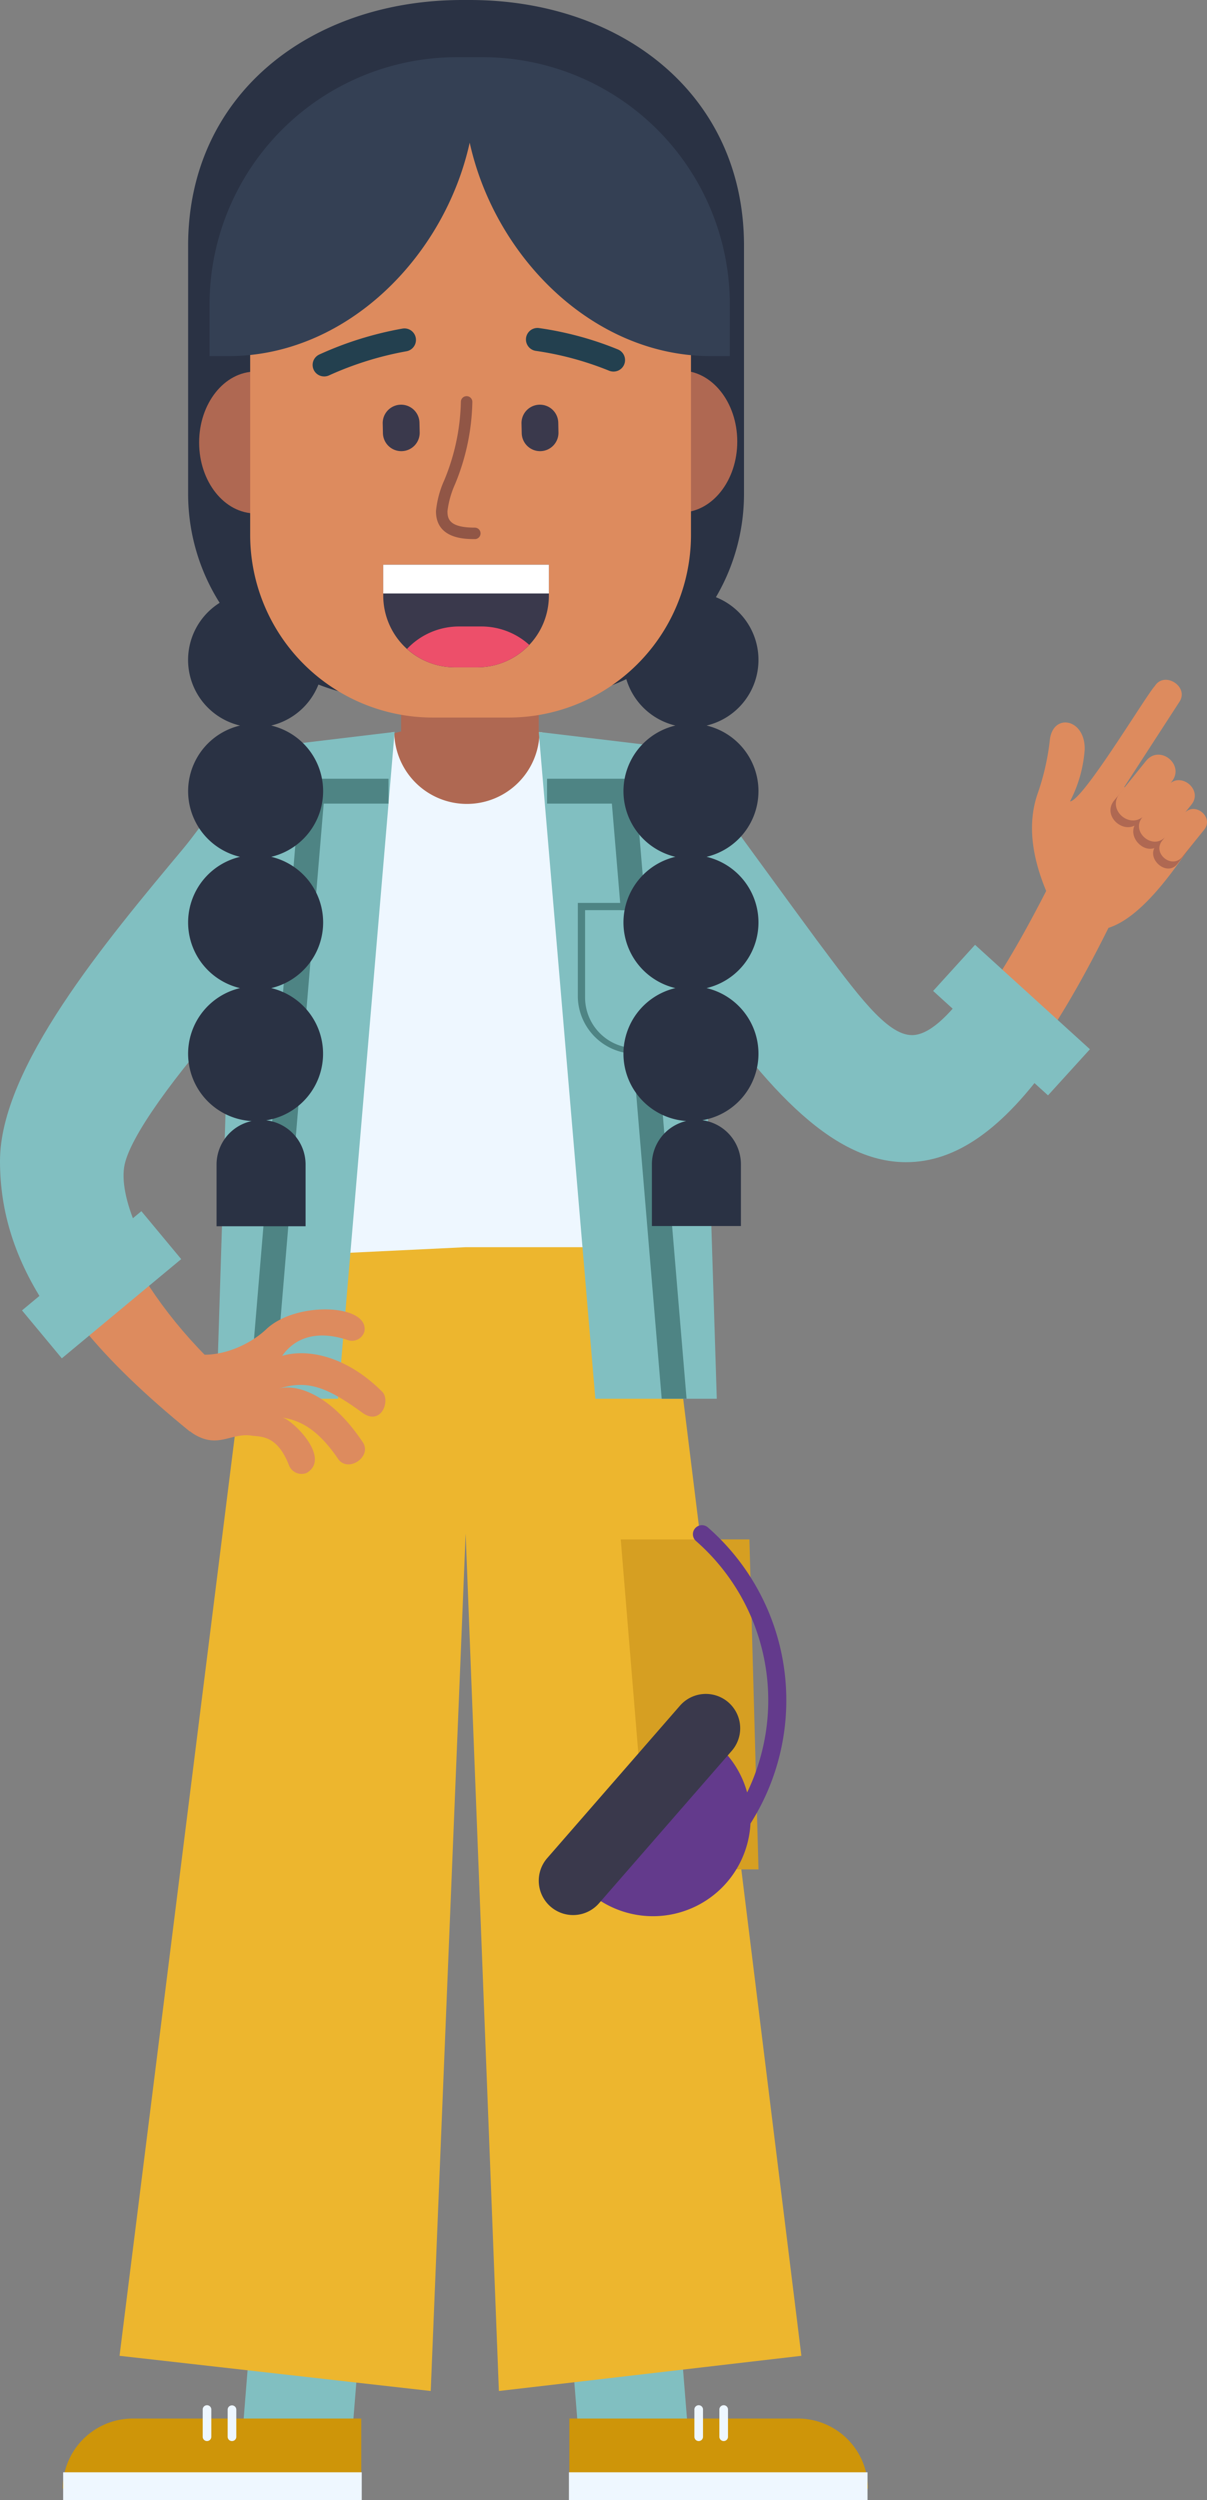
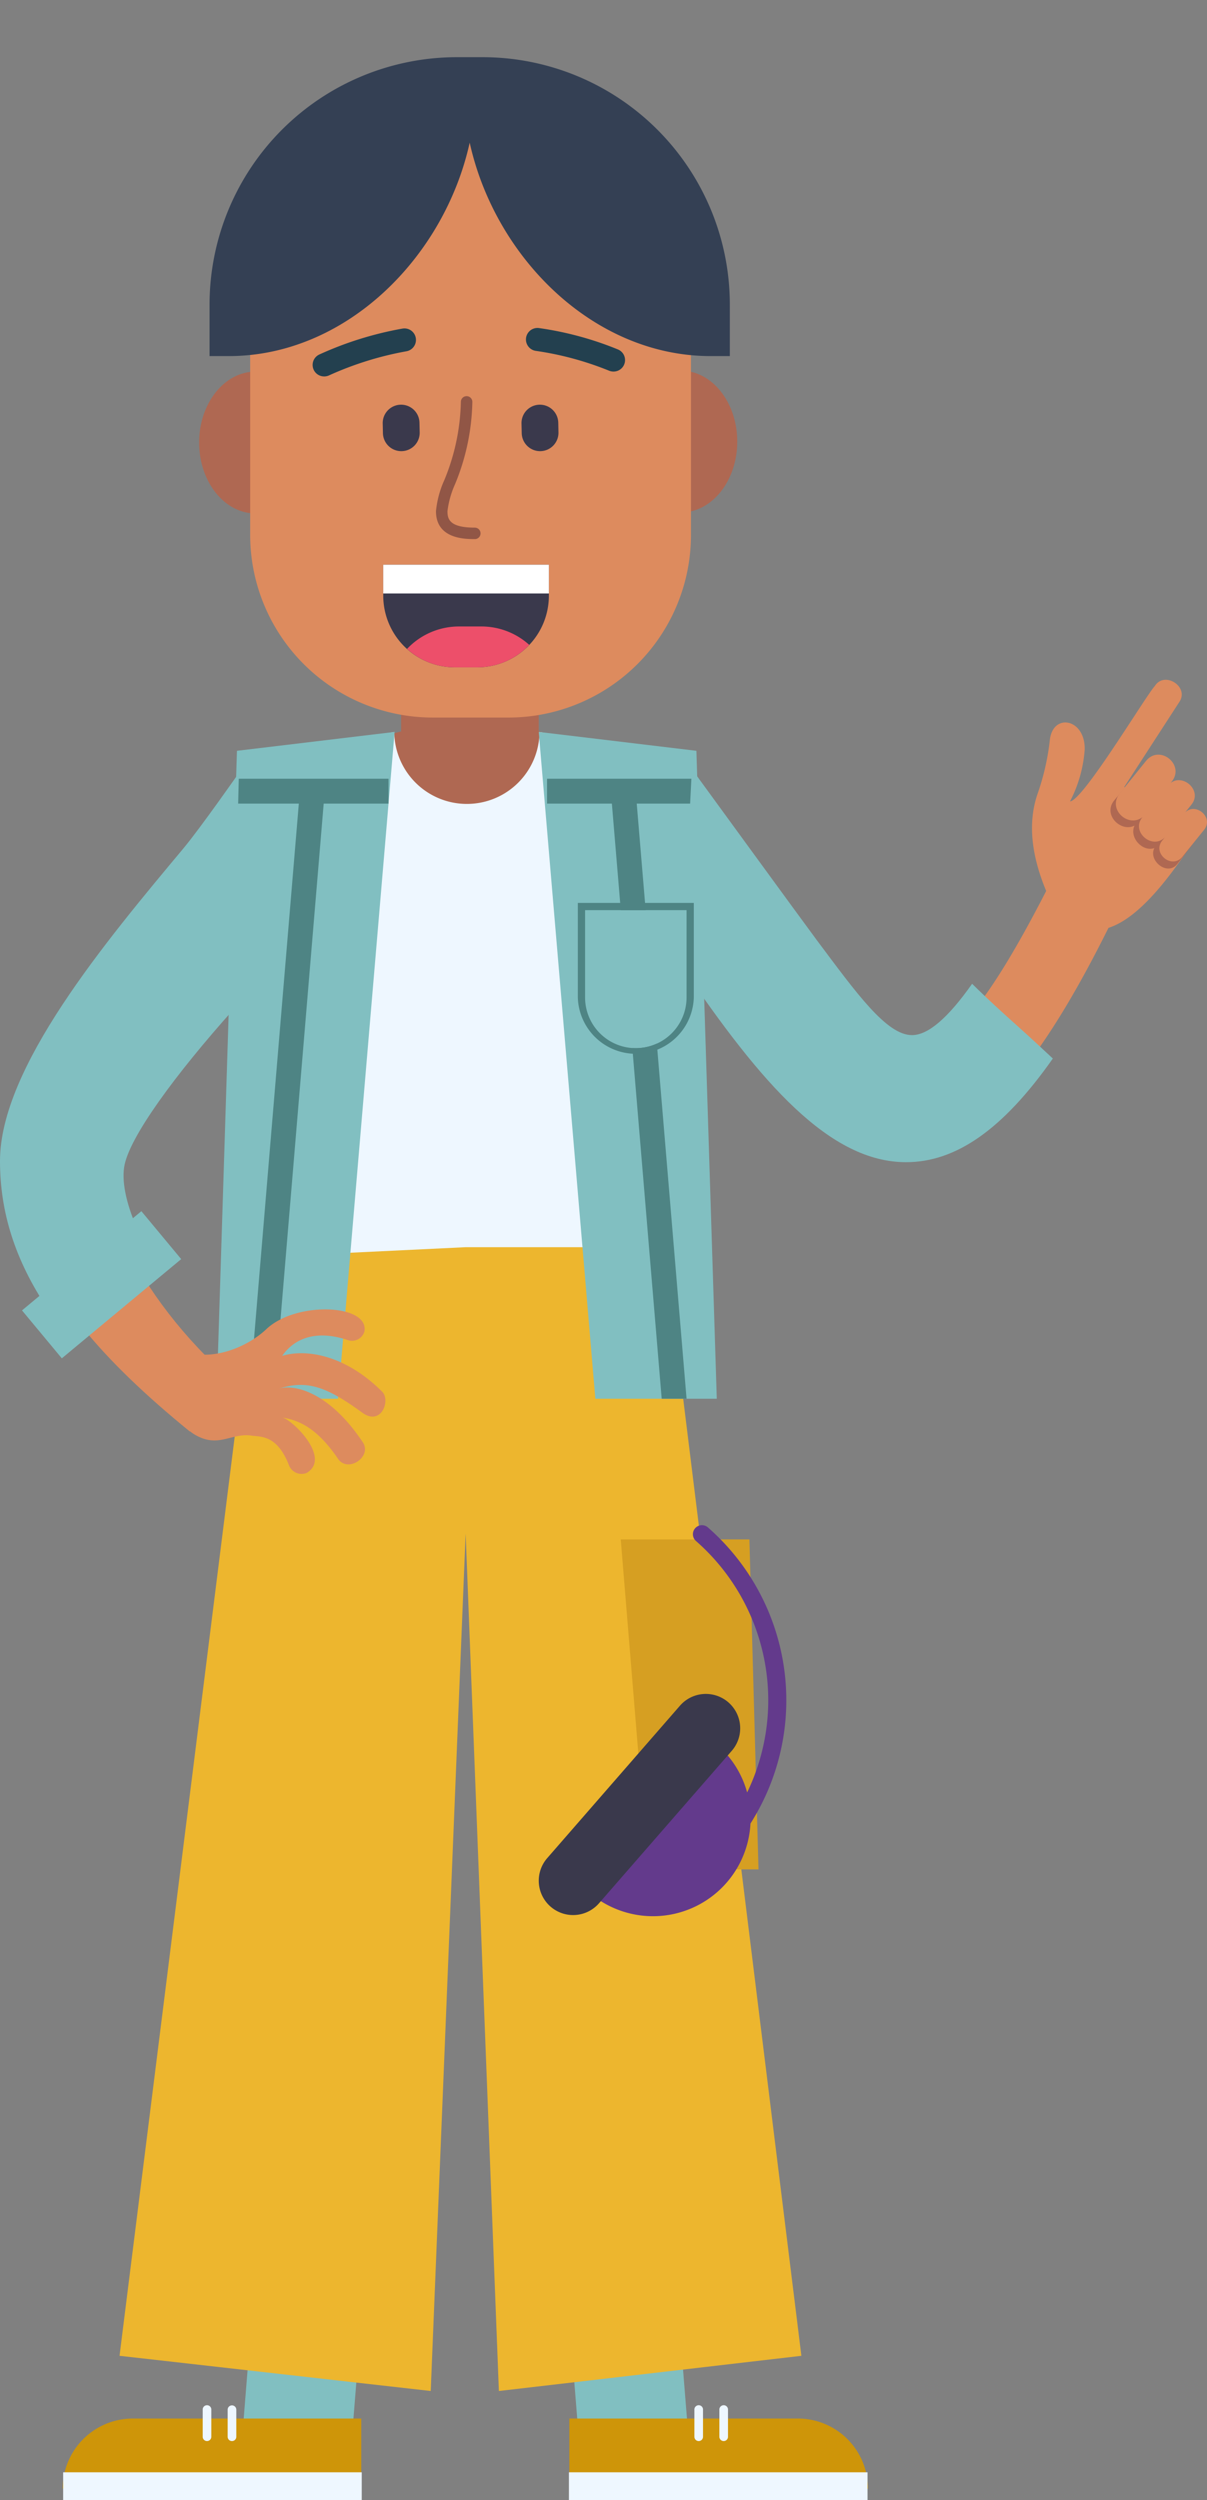
<svg xmlns="http://www.w3.org/2000/svg" id="Group_713" data-name="Group 713" width="210.151" height="435.213" viewBox="0 0 210.151 435.213">
  <rect x="0" y="0" width="210.151" height="435.213" fill="#808080" stroke="none" />
  <defs>
    <clipPath id="clip-path">
      <rect id="Rectangle_609" data-name="Rectangle 609" width="210.151" height="435.213" fill="none" />
    </clipPath>
  </defs>
  <path id="Path_3077" data-name="Path 3077" d="M105.328,143.58V130.174L93.8,127.325V112.382H69.844v14.943l-11.525,2.849V143.58Z" fill="#af6852" />
  <path id="Path_3078" data-name="Path 3078" d="M119.924,424.923H100.817l-1.4-17.43h19.107Z" fill="#81bfc1" />
  <g id="Group_712" data-name="Group 712">
    <g id="Group_711" data-name="Group 711" clip-path="url(#clip-path)">
      <path id="Path_3079" data-name="Path 3079" d="M151.122,433.208H99.134V421H138.91a12.212,12.212,0,0,1,12.212,12.211" fill="#ce9509" />
      <path id="Path_3080" data-name="Path 3080" d="M126,424.923a.752.752,0,0,0,.752-.753v-4.681a.752.752,0,1,0-1.5,0v4.681a.752.752,0,0,0,.752.753" fill="#eef7ff" />
      <path id="Path_3081" data-name="Path 3081" d="M121.648,424.923a.753.753,0,0,0,.753-.753v-4.681a.752.752,0,1,0-1.5,0v4.681a.752.752,0,0,0,.752.753" fill="#eef7ff" />
      <rect id="Rectangle_602" data-name="Rectangle 602" width="51.988" height="4.856" transform="translate(99.056 430.357)" fill="#eef7ff" />
      <path id="Path_3082" data-name="Path 3082" d="M42.115,424.923H61.222l1.4-17.43H43.514Z" fill="#81bfc1" />
      <path id="Path_3083" data-name="Path 3083" d="M10.917,433.208H62.9V421H23.129a12.212,12.212,0,0,0-12.212,12.211" fill="#ce9509" />
      <path id="Path_3084" data-name="Path 3084" d="M36.044,424.923a.752.752,0,0,1-.752-.753v-4.681a.752.752,0,1,1,1.5,0v4.681a.752.752,0,0,1-.752.753" fill="#eef7ff" />
      <path id="Path_3085" data-name="Path 3085" d="M40.391,424.923a.753.753,0,0,1-.753-.753v-4.681a.753.753,0,1,1,1.505,0v4.681a.752.752,0,0,1-.752.753" fill="#eef7ff" />
      <rect id="Rectangle_603" data-name="Rectangle 603" width="51.988" height="4.856" transform="translate(10.995 430.357)" fill="#eef7ff" />
      <path id="Path_3086" data-name="Path 3086" d="M119.436,132.675l-25.5-5.268a12.646,12.646,0,0,1-25.291,0l-25.5,5.268,2.941,94.353h69.638Z" fill="#eef7ff" />
      <path id="Path_3087" data-name="Path 3087" d="M81.074,217.1l-36.295,1.747L20.813,410.08l54.181,6.127,6.08-149.282,5.788,149.282,52.666-6.127L115.692,217.1H81.034" fill="#edb62e" />
      <path id="Path_3088" data-name="Path 3088" d="M124.8,243.484H103.657L93.8,127.407l27.449,3.288Z" fill="#81bfc1" />
      <path id="Path_3089" data-name="Path 3089" d="M37.7,243.484H58.852l9.854-116.077-27.449,3.288Z" fill="#81bfc1" />
      <rect id="Rectangle_604" data-name="Rectangle 604" width="26.543" height="4.329" transform="translate(41.103 135.558)" fill="#4e8484" />
      <path id="Path_3090" data-name="Path 3090" d="M43.353,243.484,52.21,137.723h4.329L47.682,243.484Z" fill="#4e8484" />
      <path id="Path_3091" data-name="Path 3091" d="M20.422,213.338H4.611c3.56,12.119,13.04,23.3,28.458,35.864l4.219-11.741c-7.722-7.4-13.9-16.383-16.866-24.123" fill="#dd8b5e" />
      <path id="Path_3092" data-name="Path 3092" d="M41.6,134.536s-6.7,9.589-9.663,13.141C18.381,163.911,0,185.824,0,202.1c0,8.9,2.61,17.234,8.3,25.74,1.3-1.158,2.611-2.308,3.938-3.431,3.841-3.249,8.287-6.31,11.9-9.952-1.983-4.367-2.952-8.328-2.53-11.25.741-5.141,9.143-16.426,18.957-27.395Z" fill="#81bfc1" />
      <rect id="Rectangle_605" data-name="Rectangle 605" width="27.028" height="10.851" transform="matrix(0.769, -0.639, 0.639, 0.769, 3.83, 228.104)" fill="#81bfc1" />
      <path id="Path_3093" data-name="Path 3093" d="M32.411,235.325c4.571,1.538,10.528-.714,13.968-3.963,5.213-4.923,17.953-4.347,17.07.42a2.264,2.264,0,0,1-3.005,1.453c-4.749-1.563-8.814-.759-11.321,2.786,4.329-1.3,11.116-.053,17.389,6.208,1.568,1.459-.114,6.106-3.447,3.67-6.217-4.543-9.677-5.767-14.635-4.131,2.8-.925,8.9.543,14.732,9.279,1.7,2.54-2.629,5.422-4.327,2.863-3.88-5.705-7.167-6.736-9.716-7.164,1.7.285,8.649,7.023,4.288,9.644A2.35,2.35,0,0,1,50.33,255.1c-2.074-5.351-4.89-4.961-6.547-5.2-3.582-.514-5.777,2.286-9.942-.216-5.95-3.575-1.43-14.356-1.43-14.356" fill="#dd8b5e" />
      <rect id="Rectangle_606" data-name="Rectangle 606" width="26.543" height="4.329" transform="translate(95.245 135.558)" fill="#4e8484" />
      <path id="Path_3094" data-name="Path 3094" d="M119.538,243.484l-8.857-105.761h-4.329l8.857,105.761Z" fill="#4e8484" />
      <path id="Path_3095" data-name="Path 3095" d="M195.743,136.989l9.572-14.767c1.836-2.647-2.55-5.487-4.24-2.814C199.5,121.092,188.559,139.39,186.3,139.5a23.117,23.117,0,0,0,2.557-9.035c.116-5.436-5.659-6.453-6.086-1.5a42.523,42.523,0,0,1-2.169,9.36c-1.953,5.844-.486,11.871,1.549,16.769-4.885,9.52-8.975,16.276-12.572,20.777l9.126,9.571c4.521-5.883,9.249-13.774,14.29-23.926,5.671-1.79,11.177-9.715,14.152-14.072Z" fill="#dd8b5e" />
      <path id="Path_3096" data-name="Path 3096" d="M177.267,178.7c-2.743-2.449-5.436-4.9-8.01-7.453-4.212,5.977-7.68,8.941-10.468,8.941-4.447,0-9.689-7.335-16.6-16.568-2.136-2.855-21.726-29.748-21.726-29.748l-1.744,34.357c13.836,20.454,25.77,34.077,39.043,34.077,8.671,0,16.884-5.705,25.547-18.045-2-1.873-4-3.736-6.046-5.561" fill="#81bfc1" />
-       <rect id="Rectangle_607" data-name="Rectangle 607" width="10.851" height="27.028" transform="translate(162.467 172.497) rotate(-47.732)" fill="#81bfc1" />
      <path id="Path_3097" data-name="Path 3097" d="M194.018,139.3l5.068-6.153L209.2,144.91l-4.174,5.435c-1.75,2.282-5.155-.546-4.042-2.715-2.035.7-4.414-1.789-3.458-3.912-2.378,1.212-5.594-1.911-3.512-4.415" fill="#af6852" />
      <path id="Path_3098" data-name="Path 3098" d="M206.328,141.443l1.086-1.346c2.024-2.434-1.41-5.5-3.6-3.8l.2-.246c2.344-2.931-2.1-6.521-4.47-3.607l-4.6,5.695c-2.189,2.736,1.535,6.041,3.97,4.1-2.1,2.547,1.752,5.769,3.907,3.507l-.44.545c-1.863,2.24,1.7,5.119,3.5,2.822l3.746-4.642c1.8-2.162-1.451-4.9-3.3-3.031" fill="#dd8b5e" />
      <path id="Path_3099" data-name="Path 3099" d="M110.7,182.456h0a8.835,8.835,0,0,1-8.835-8.835V158.433h17.67v15.188a8.835,8.835,0,0,1-8.835,8.835" fill="#81bfc1" />
      <path id="Path_3100" data-name="Path 3100" d="M119.538,158.433v15.188a8.835,8.835,0,0,1-17.67,0V158.433Zm1.261-1.26H100.607v16.448a10.1,10.1,0,0,0,20.192,0V157.173Z" fill="#4e8484" />
-       <path id="Path_3101" data-name="Path 3101" d="M132.059,137.723a11.75,11.75,0,0,0-9.038-11.426,11.742,11.742,0,0,0,1.627-22.34,35.5,35.5,0,0,0,4.89-18.021V42.757C129.538,16.382,108.157,0,81.782,0H80.511C54.135,0,32.754,16.382,32.754,42.757V85.936a35.493,35.493,0,0,0,5.489,19A11.737,11.737,0,0,0,41.792,126.3a11.741,11.741,0,0,0,0,22.851,11.741,11.741,0,0,0,0,22.852,11.739,11.739,0,0,0,2.023,23.144,7.75,7.75,0,0,0-6.11,7.572V213.46h15.5V202.716a7.749,7.749,0,0,0-6.86-7.7A11.739,11.739,0,0,0,47.223,172a11.741,11.741,0,0,0,0-22.852,11.741,11.741,0,0,0,0-22.851,11.774,11.774,0,0,0,8.219-7.136,35.562,35.562,0,0,0,12.986,2.449H93.864a35.525,35.525,0,0,0,15.183-3.39,11.765,11.765,0,0,0,8.543,8.077,11.741,11.741,0,0,0,0,22.851,11.741,11.741,0,0,0,0,22.852,11.74,11.74,0,0,0,1.884,23.137,7.748,7.748,0,0,0-5.971,7.537v10.743H129V202.674a7.745,7.745,0,0,0-6.72-7.674,11.74,11.74,0,0,0,.738-23,11.741,11.741,0,0,0,0-22.852,11.748,11.748,0,0,0,9.038-11.425" fill="#2a3244" />
      <path id="Path_3102" data-name="Path 3102" d="M118.526,64.517l-5.192.01.028,24.695,5.193-.009c5.425-.01,9.818-5.546,9.81-12.366s-4.413-12.34-9.839-12.33" fill="#af6852" />
      <path id="Path_3103" data-name="Path 3103" d="M49.673,64.674l-5.192.01c-5.426.009-9.818,5.545-9.81,12.365s4.413,12.34,9.838,12.33l5.193-.01Z" fill="#af6852" />
      <path id="Path_3104" data-name="Path 3104" d="M88.507,124.906H75.358a31.8,31.8,0,0,1-31.8-31.8V51.98a31.8,31.8,0,0,1,31.8-31.8H88.507a31.8,31.8,0,0,1,31.8,31.8V93.108a31.8,31.8,0,0,1-31.8,31.8" fill="#dd8b5e" />
      <path id="Path_3105" data-name="Path 3105" d="M69.945,78.534h0a3.2,3.2,0,0,0,3.127-3.268l-.037-1.691a3.2,3.2,0,1,0-6.4.142l.037,1.69a3.2,3.2,0,0,0,3.269,3.127" fill="#3a394c" />
      <path id="Path_3106" data-name="Path 3106" d="M94.107,78.534h0a3.2,3.2,0,0,0,3.127-3.268L97.2,73.575a3.2,3.2,0,1,0-6.4.142l.038,1.69a3.2,3.2,0,0,0,3.268,3.127" fill="#3a394c" />
      <path id="Path_3107" data-name="Path 3107" d="M106.83,64.68a2.02,2.02,0,0,1-.814-.163,54.547,54.547,0,0,0-12.745-3.443,2,2,0,1,1,.612-3.961A57.389,57.389,0,0,1,107.6,60.835a2,2,0,0,1-.77,3.845" fill="#23404f" />
      <path id="Path_3108" data-name="Path 3108" d="M56.478,65.526a2,2,0,0,1-.861-3.826,60.25,60.25,0,0,1,14.449-4.5,2,2,0,0,1,.705,3.946,57.123,57.123,0,0,0-13.483,4.2,2,2,0,0,1-.81.182" fill="#23404f" />
      <path id="Path_3109" data-name="Path 3109" d="M132.062,325.407H112.8l-4.721-57.441h22.4Z" fill="#d69f22" />
      <path id="Path_3110" data-name="Path 3110" d="M123.22,265.853a1.574,1.574,0,0,0-2.067,2.373,36.844,36.844,0,0,1,8.931,43.791,16.929,16.929,0,0,0-5.222-8.3l-4.685-4.08L97.829,325.291l4.685,4.081a17,17,0,0,0,28.15-11.944,39.99,39.99,0,0,0-7.444-51.575" fill="#633a8c" />
      <path id="Path_3111" data-name="Path 3111" d="M95.856,331.889h0a5.981,5.981,0,0,1-.582-8.438l23.111-26.534a5.98,5.98,0,1,1,9.019,7.856l-23.11,26.534a5.981,5.981,0,0,1-8.438.582" fill="#3a394c" />
      <path id="Path_3112" data-name="Path 3112" d="M83.094,116.165H79.2a12.471,12.471,0,0,1-12.471-12.471V98.3H95.565v5.393a12.471,12.471,0,0,1-12.471,12.471" fill="#3a394c" />
      <path id="Path_3113" data-name="Path 3113" d="M70.871,112.959a12.408,12.408,0,0,0,8.327,3.206h3.9a12.421,12.421,0,0,0,9.05-3.908,12.413,12.413,0,0,0-8.327-3.206h-3.9a12.421,12.421,0,0,0-9.05,3.908" fill="#ed4f6a" />
      <rect id="Rectangle_608" data-name="Rectangle 608" width="28.839" height="5.007" transform="translate(66.726 98.301)" fill="#fff" />
      <path id="Path_3114" data-name="Path 3114" d="M84,9.954H79.561A43.075,43.075,0,0,0,36.486,53.029v8.958h3.329c20.45,0,37.56-17.21,41.964-37.154,4.4,19.944,21.513,37.154,41.963,37.154h3.329V53.029A43.075,43.075,0,0,0,84,9.954" fill="#344054" />
      <path id="Path_3115" data-name="Path 3115" d="M82.67,93.842c-1.672,0-6.762,0-6.762-4.86A17.1,17.1,0,0,1,77.349,83.6a37.505,37.505,0,0,0,2.893-13.64,1,1,0,0,1,2,0,39.248,39.248,0,0,1-3.017,14.334,16.224,16.224,0,0,0-1.317,4.693c0,1.384.368,2.86,4.762,2.86a1,1,0,0,1,0,2" fill="#915646" />
    </g>
  </g>
</svg>